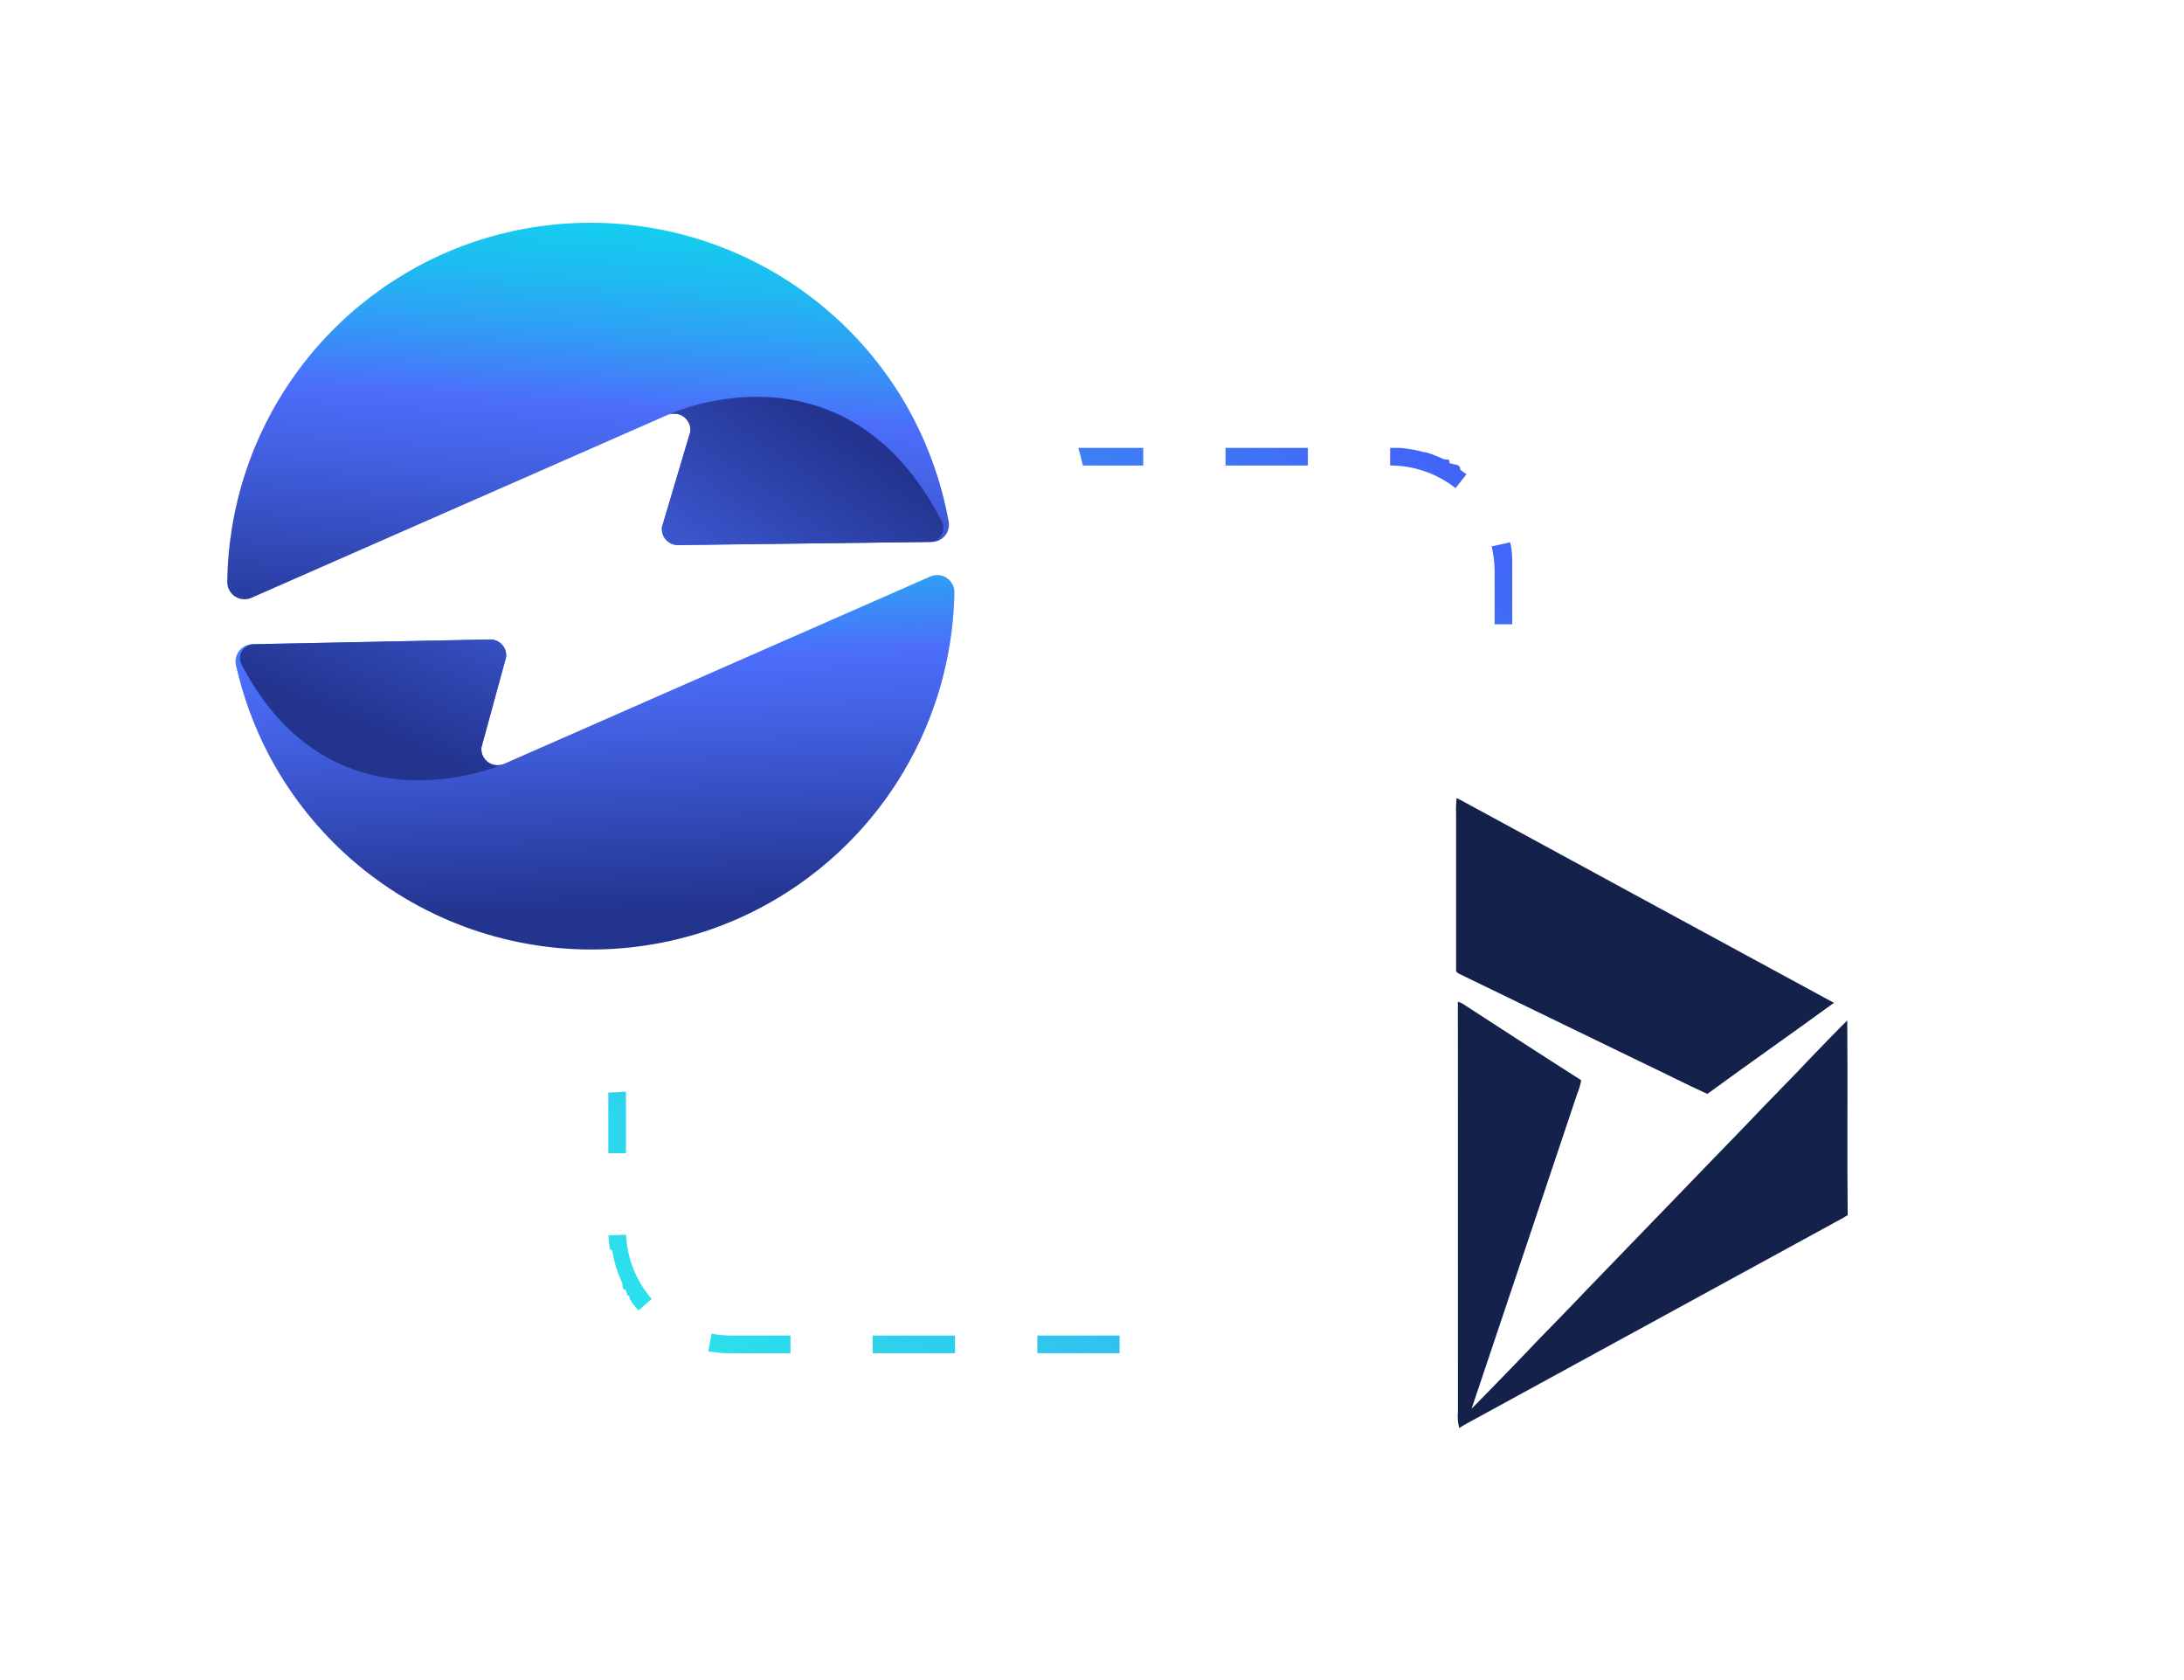
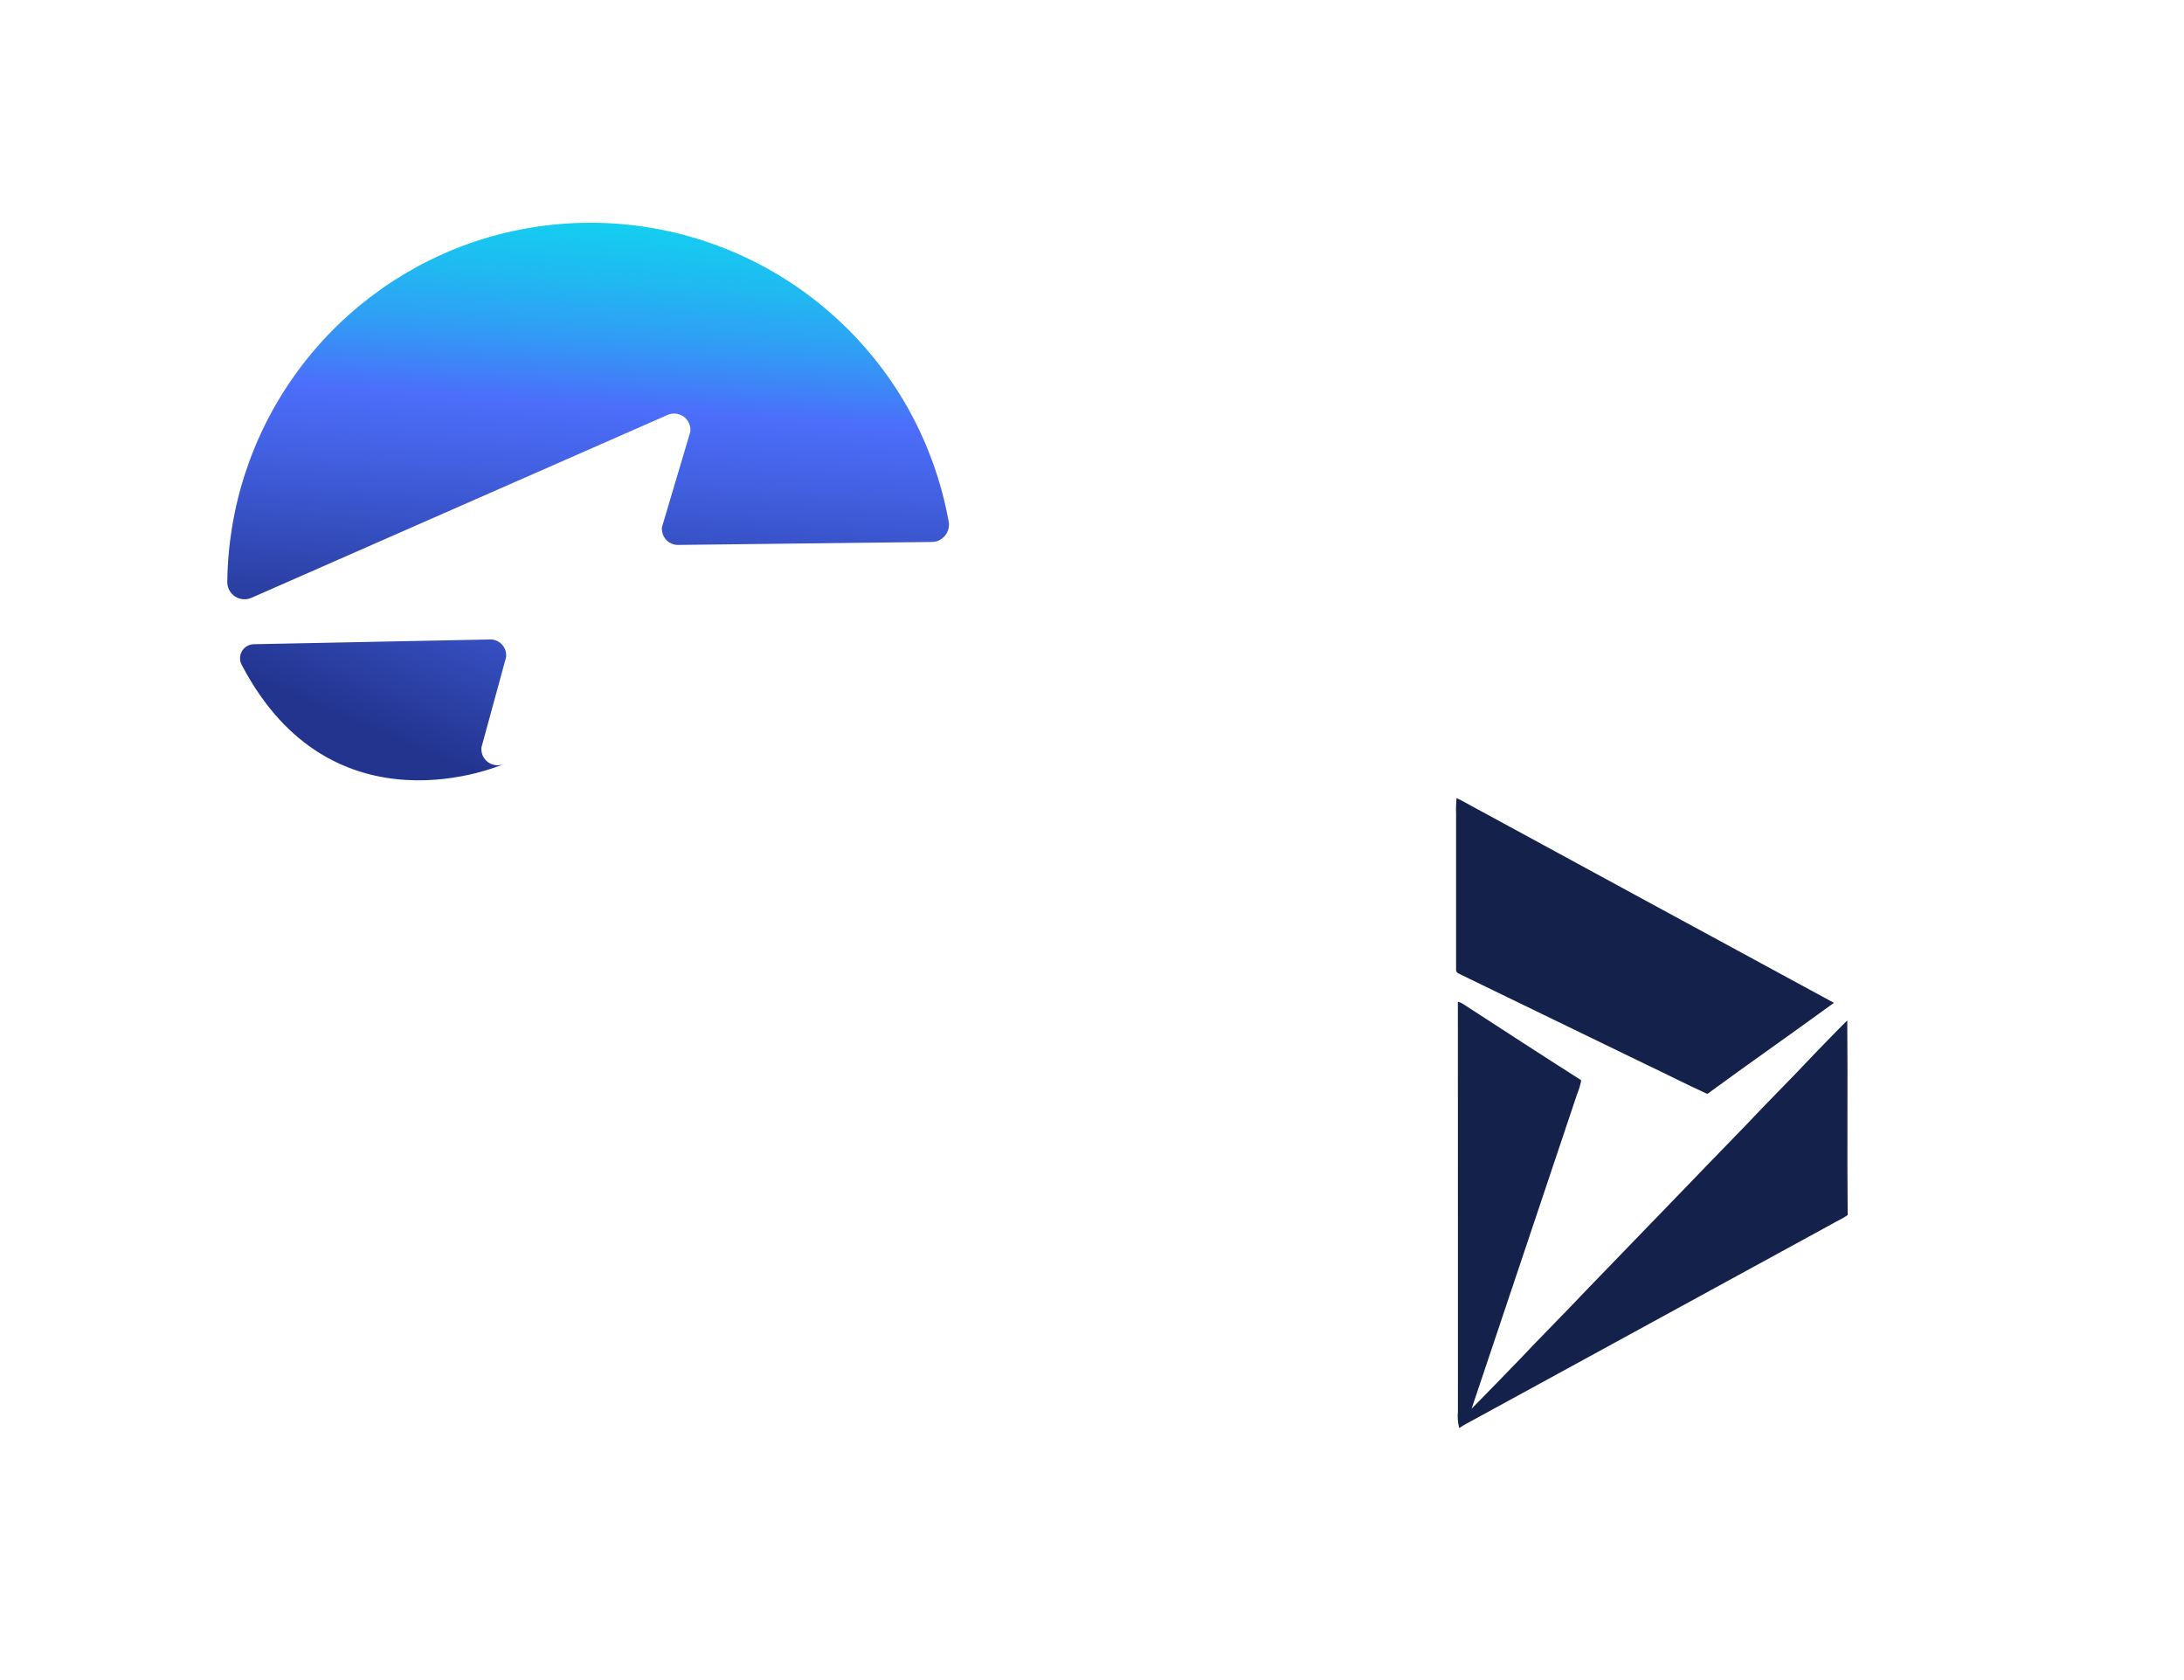
<svg xmlns="http://www.w3.org/2000/svg" width="156" height="120" viewBox="0 0 156 120" fill="none">
  <mask id="mask0_12_37" style="mask-type:alpha" maskUnits="userSpaceOnUse" x="0" y="0" width="156" height="120">
    <rect x="0.5" y="0.5" width="155" height="119" fill="white" stroke="black" />
  </mask>
  <g mask="url(#mask0_12_37)">
-     <path d="M52.269 31.992H58.147V33.251H52.269V31.992ZM64.026 31.992H69.904V33.251H64.026V31.992ZM75.782 31.992H81.661V33.251H75.782V31.992ZM87.539 31.992H93.419V33.251H87.539V31.992ZM99.296 31.992H99.637H99.652H99.679H99.695H99.715H99.729H99.792H99.806H99.834H99.849H99.862H99.883H99.904H99.925H99.939L99.967 31.994H99.973H99.981H100.001H100.008H100.015L100.043 31.996H100.05L100.084 31.999L100.194 32.01C100.669 32.058 101.14 32.145 101.601 32.269L101.667 32.287H101.673H101.679L101.698 32.293H101.703H101.708H101.713L101.726 32.296H101.73H101.732H101.737H101.743H101.749H101.751H101.757H101.763H101.769H101.776L101.782 32.298L101.788 32.3H101.793L101.8 32.302H101.805H101.812H101.817L101.832 32.306H101.836H101.84H101.845L101.865 32.312H101.87H101.875C101.988 32.347 102.1 32.384 102.211 32.422C102.459 32.509 102.701 32.607 102.938 32.715L102.964 32.727L102.968 32.729L102.973 32.732L102.998 32.743L103.003 32.745L103.008 32.748L103.027 32.757L103.031 32.758L103.035 32.76L103.054 32.769L103.058 32.771L103.062 32.773L103.066 32.775L103.081 32.782L103.085 32.784L103.089 32.786L103.094 32.788L103.098 32.79L103.112 32.797H103.116H103.118H103.122H103.123H103.127L103.14 32.804H103.144H103.146H103.149H103.151H103.154H103.156H103.159L103.168 32.808H103.171H103.173H103.177H103.179H103.182H103.185H103.187H103.19H103.193H103.196L103.201 32.81H103.204H103.206H103.209H103.212H103.214H103.218H103.22H103.224L103.23 32.814H103.232H103.236H103.238H103.241H103.243H103.247H103.249H103.252H103.254L103.266 32.82H103.27H103.272H103.275H103.277H103.28H103.283H103.286H103.288L103.294 32.823H103.296H103.299H103.302H103.305H103.307H103.31H103.313H103.316H103.318L103.323 32.826H103.326H103.329H103.332H103.334H103.337H103.34H103.343H103.346H103.349H103.351L103.356 32.828H103.359H103.362H103.365H103.368H103.37H103.373H103.376H103.379H103.381H103.384H103.388L103.392 32.83H103.394H103.397H103.4H103.403H103.405H103.408H103.411H103.414H103.416L103.42 32.832L103.424 32.834H103.427H103.429H103.432H103.435H103.438H103.44H103.443H103.446L103.449 32.836H103.451L103.456 32.838H103.459H103.462H103.464H103.467H103.47H103.473H103.475H103.478H103.481L103.486 32.841L103.49 32.843H103.492H103.495H103.498H103.501H103.503L103.551 33.085L103.556 33.088L103.561 33.091L103.565 33.093H103.567L103.57 33.095H103.572H103.576H103.578L103.581 33.096H103.583L103.588 33.099L103.592 33.102H103.594H103.598H103.6H103.603H103.605H103.608H103.611L103.615 33.104L103.62 33.107H103.622L103.625 33.108H103.627H103.63H103.633H103.636H103.638L103.642 33.11H103.643L103.649 33.113H103.651H103.654H103.657H103.659H103.662L103.665 33.115H103.667H103.67H103.673H103.676L103.68 33.117L103.683 33.119H103.685H103.688H103.691H103.694H103.696L103.699 33.121H103.701L103.705 33.123L103.71 33.126H103.712L103.715 33.128H103.718H103.721H103.723H103.726H103.728L103.732 33.13H103.734L103.744 33.136H103.747H103.75H103.752H103.755H103.757H103.76H103.762H103.765H103.767L103.772 33.139L103.776 33.141H103.778L103.782 33.143H103.784H103.787H103.789L103.793 33.145L103.797 33.148L103.801 33.15H103.804H103.807H103.809H103.812H103.814H103.817H103.82L103.823 33.153H103.825L103.83 33.155H103.832L103.835 33.157H103.837H103.84H103.843H103.846H103.848L103.851 33.159H103.853L103.857 33.162H103.86L103.863 33.164H103.865H103.868H103.871H103.873H103.876H103.879H103.881L103.884 33.166H103.887L103.892 33.169H103.894H103.897H103.9H103.902H103.905H103.908H103.91L103.913 33.17H103.915L103.919 33.173L103.923 33.175L103.926 33.177H103.928L103.931 33.179H103.934H103.936H103.939H103.941H103.944H103.946L103.951 33.182H103.954H103.956H103.959H103.961H103.964H103.967H103.969H103.972H103.974H103.977L103.982 33.185H103.984L103.987 33.186H103.989H103.992H103.994H103.997H104L104.003 33.188H104.005L104.008 33.19L104.012 33.193L104.015 33.195H104.018H104.02H104.023H104.025H104.028H104.031L104.034 33.197L104.037 33.199L104.043 33.203H104.045L104.048 33.205H104.051L104.053 33.207H104.056H104.059H104.061H104.064H104.066L104.071 33.21H104.074L104.076 33.212H104.079L104.082 33.213H104.084L104.087 33.215H104.089L104.092 33.217H104.094L104.105 33.224L104.108 33.227H104.11L104.113 33.229L104.117 33.231L104.12 33.233L104.128 33.238L104.131 33.24H104.133L104.136 33.242H104.138L104.141 33.244H104.144L104.147 33.246L104.158 33.254L104.161 33.256L104.165 33.258L104.168 33.26L104.172 33.263L104.185 33.272L104.188 33.274L104.192 33.277L104.21 33.289L104.214 33.291L104.218 33.294L104.221 33.297L104.239 33.308L104.243 33.311L104.247 33.314L104.264 33.326L104.269 33.329L104.317 33.559L104.321 33.562L104.339 33.575L104.343 33.578L104.347 33.58L104.369 33.596L104.374 33.599L104.433 33.641L104.46 33.661C104.557 33.731 104.653 33.803 104.746 33.876L103.966 34.866C102.636 33.816 100.989 33.246 99.294 33.249L99.296 31.992ZM107.868 38.734C107.897 38.856 107.924 38.979 107.949 39.104V39.111L107.955 39.143V39.151V39.158L107.961 39.19V39.197V39.204L107.965 39.228V39.235V39.242L107.971 39.274V39.281V39.288L107.976 39.319V39.326V39.333L107.98 39.357V39.364V39.371V39.379L107.984 39.403V39.41V39.417L107.989 39.449V39.456V39.463L107.993 39.487V39.494V39.501V39.508L107.996 39.532V39.539V39.546V39.554L107.999 39.578V39.585V39.592V39.599L108.001 39.615V39.623V39.629V39.636L108.004 39.66V39.667V39.674V39.681L108.007 39.705V39.711V39.718V39.724L108.009 39.74V39.748V39.755V39.761V39.769V39.785V39.792V39.799V39.805L108.012 39.83V39.836V39.843V39.85L108.014 39.874V39.881V39.887V39.895V39.911V39.918V39.925V39.931V39.938V39.954V39.961V39.967V39.976L108.016 40V40.026V40.042V40.049V40.066V40.074V40.09V40.123V40.13V40.229V40.245V40.278V40.294V40.327V40.343V40.385V40.426V40.468V40.484V40.575C108.016 40.575 108.016 40.575 108.016 40.577V40.66C108.016 40.662 108.016 40.665 108.016 40.667V40.678C108.016 40.678 108.016 40.681 108.016 40.683V40.686C108.016 40.686 108.016 40.689 108.016 40.691C108.016 40.692 108.016 40.693 108.016 40.694C108.016 40.695 108.016 40.697 108.016 40.699V40.702C108.016 40.704 108.016 40.706 108.016 40.708C108.016 40.71 108.016 40.708 108.016 40.71C108.016 40.712 108.016 40.715 108.016 40.718V40.724C108.016 40.724 108.016 40.726 108.016 40.727C108.016 40.728 108.016 40.73 108.016 40.732V40.735C108.016 40.735 108.016 40.738 108.016 40.739V40.751C108.016 40.753 108.016 40.755 108.016 40.757C108.016 40.757 108.016 40.762 108.016 40.765C108.016 40.767 108.016 40.765 108.016 40.767C108.016 40.769 108.016 40.77 108.016 40.772C108.016 40.774 108.016 40.772 108.016 40.775C108.016 40.778 108.016 40.779 108.016 40.78C108.016 40.782 108.016 40.78 108.016 40.783C108.016 40.786 108.016 40.787 108.016 40.788C108.016 40.79 108.016 40.791 108.016 40.791C108.016 40.792 108.016 40.795 108.016 40.796V40.799C108.016 40.801 108.016 40.804 108.016 40.807V44.592H106.757V40.809C106.757 40.209 106.686 39.612 106.546 39.028L107.868 38.734ZM106.854 50.47H108.114V56.349H106.854V50.47ZM106.854 62.227H108.114V68.106H106.854V62.227ZM106.854 73.984H108.114V79.862H106.854V73.984ZM106.854 85.74H108.114V87.836C108.114 87.838 108.114 87.841 108.114 87.843V87.845C108.114 87.845 108.114 87.849 108.114 87.85C108.114 87.852 108.114 87.853 108.114 87.853C108.114 87.854 108.114 87.856 108.114 87.858C108.114 87.859 108.114 87.86 108.114 87.861C108.114 87.861 108.114 87.864 108.114 87.865V87.868C108.114 87.868 108.114 87.871 108.114 87.873C108.114 87.874 108.114 87.875 108.114 87.876C108.114 87.877 108.114 87.878 108.114 87.88V87.887C108.114 87.887 108.114 87.889 108.114 87.891C108.114 87.892 108.114 87.893 108.114 87.894C108.114 87.896 108.114 87.897 108.114 87.898V87.902C108.114 87.902 108.114 87.904 108.114 87.905C108.114 87.906 108.114 87.908 108.114 87.909C108.114 87.91 108.114 87.912 108.114 87.913V87.917C108.114 87.917 108.114 87.919 108.114 87.92V87.925C108.114 87.925 108.114 87.925 108.114 87.928V87.935C108.114 87.938 108.114 87.94 108.114 87.942C108.114 87.945 108.114 87.942 108.114 87.945C108.114 87.947 108.114 87.948 108.114 87.95C108.114 87.951 108.114 87.952 108.114 87.952C108.114 87.953 108.114 87.955 108.114 87.956V87.997C108.114 87.997 108.114 87.999 108.114 88.001V88.019C108.114 88.019 108.114 88.022 108.114 88.023V88.333V88.35V88.431V88.455V88.528L108.111 88.554V88.625L108.108 88.658V88.715V88.721C108.108 88.735 108.106 88.748 108.104 88.761V88.767V88.773V88.779V88.784V88.79V88.796V88.802V88.809C108.104 88.825 108.101 88.841 108.099 88.857V88.863V88.869V88.876V88.882V88.888V88.894C108.096 88.915 108.094 88.935 108.091 88.956V88.962V88.969V88.975V88.982C108.088 89.009 108.084 89.036 108.08 89.064V89.071V89.078C108.076 89.105 108.072 89.132 108.068 89.159C108.013 89.516 107.937 89.869 107.839 90.216V90.223V90.229C107.832 90.253 107.825 90.277 107.818 90.302V90.308V90.314V90.32V90.326V90.331L107.805 90.376V90.382V90.387V90.392V90.398V90.403V90.408V90.413V90.418V90.422L107.797 90.446V90.451V90.455V90.457V90.462V90.464V90.468V90.471V90.475V90.477V90.481V90.484V90.488V90.49V90.495V90.497V90.501V90.504V90.508V90.51V90.515L107.792 90.53V90.533V90.537V90.539V90.543V90.546V90.55V90.552V90.556V90.559V90.563V90.566V90.569V90.573V90.576V90.579V90.583V90.586V90.59V90.593V90.596V90.6V90.603V90.607V90.609L107.787 90.623L107.785 90.629V90.634V90.636V90.64V90.642V90.647V90.649V90.653V90.656V90.66V90.662V90.667V90.672L107.783 90.678L107.781 90.684L107.767 90.725L107.765 90.731L107.763 90.737L107.76 90.743L107.758 90.75L107.756 90.757C107.671 90.993 107.577 91.225 107.473 91.452L106.328 90.928C106.78 89.942 107.013 88.869 107.01 87.784L106.854 85.74ZM102.754 94.559L103.331 95.679C103.272 95.709 103.213 95.739 103.153 95.768L103.146 95.771L103.118 95.785L103.111 95.788L103.105 95.791L103.084 95.801L103.079 95.804L103.073 95.806L103.068 95.809L103.054 95.816H103.052L103.047 95.818H103.045L103.04 95.82H103.038L103.033 95.823L103.026 95.826L103.019 95.829H103.017L103.012 95.831H103.01L103.005 95.833H103.003L102.999 95.835H102.996L102.991 95.837H102.989L102.983 95.84H102.98L102.976 95.842H102.974H102.97H102.967H102.963H102.96L102.956 95.843H102.952L102.947 95.846H102.943H102.94H102.936H102.933H102.929H102.926H102.923H102.92L102.911 95.849H102.907H102.905H102.901H102.898H102.894H102.891H102.887H102.885L102.87 95.856L102.866 95.858H102.863L102.859 95.859H102.857L102.852 95.862L102.836 95.869L102.831 95.871H102.83L102.825 95.873L102.82 95.875L102.798 95.885L102.793 95.887L102.788 95.889L102.765 95.899L102.76 95.901L102.755 95.903L102.731 95.913L102.725 95.916L102.72 95.918L102.689 95.931L102.683 95.933C102.104 96.172 101.502 96.348 100.886 96.457L100.845 96.465L100.812 96.471H100.805L100.765 96.477H100.758L100.725 96.483H100.718L100.685 96.488H100.677H100.67L100.644 96.492H100.637H100.629L100.609 96.495H100.602H100.595H100.588L100.563 96.498H100.555H100.548L100.523 96.502H100.516H100.508L100.483 96.505H100.476H100.469H100.462L100.443 96.507H100.436H100.429H100.421L100.403 96.51H100.396H100.388H100.381H100.379L100.362 96.512H100.355H100.348H100.34H100.338L100.321 96.514H100.313H100.306H100.298H100.291H100.278H100.271H100.264H100.256H100.249H100.238H100.23H100.223H100.215H100.207H100.196H100.189H100.181H100.173H100.166H100.154H100.147H100.139H100.131H100.124H100.112H100.105H100.098H100.09H100.082H100.072H100.064H100.056H100.048H100.041H100.033H100.023H100.014H100.006H99.999H99.991H99.981H99.973H99.965H99.949H99.938H99.899H99.889H99.857H99.847H99.815H99.805H97.646V95.254H99.333C100.512 95.296 101.684 95.058 102.754 94.559ZM85.852 95.394H91.73V96.654H85.852L85.852 95.394ZM74.095 95.394H79.973V96.654H74.095L74.095 95.394ZM62.338 95.394H68.216V96.654H62.338L62.338 95.394ZM50.829 95.258C51.303 95.349 51.785 95.394 52.268 95.394H56.46V96.654H51.935H51.898H51.835L51.772 96.651H51.729C51.434 96.633 51.143 96.601 50.856 96.555H50.849H50.843H50.836H50.83H50.823H50.816L50.769 96.546H50.762H50.755H50.749H50.742H50.736H50.729H50.722H50.715H50.709H50.702H50.695H50.688H50.68H50.673H50.666H50.66H50.653H50.647H50.64H50.633H50.627H50.62H50.614H50.608H50.601H50.595H50.59L50.829 95.258ZM44.718 88.187C44.794 89.881 45.44 91.499 46.55 92.779L45.598 93.603C45.49 93.479 45.385 93.351 45.285 93.221L45.264 93.194L45.261 93.19L45.258 93.186L45.245 93.169L45.242 93.165L45.238 93.161L45.222 93.139L45.219 93.135L45.216 93.131L45.2 93.109L45.197 93.105L45.194 93.101L45.181 93.084L45.179 93.081L45.176 93.077L45.174 93.073L45.165 93.062L45.163 93.059L45.161 93.056V93.053L45.158 93.05L45.156 93.047L45.151 93.04L45.148 93.037L45.146 93.033V93.032L45.144 93.029L45.142 93.026V93.024L45.139 93.021L45.134 93.013L45.132 93.009L45.129 93.006L45.127 93.003V93.001L45.125 92.998V92.996L45.117 92.985L45.115 92.982L45.113 92.979V92.977L45.111 92.974L45.108 92.971L45.104 92.964V92.962L45.102 92.959V92.957L45.1 92.954V92.952L45.098 92.949V92.947L45.096 92.944V92.942L45.094 92.939V92.937L45.09 92.932V92.93L45.089 92.927V92.924V92.922V92.92L45.087 92.917V92.915L45.085 92.912V92.91L45.081 92.905V92.903L45.079 92.9V92.898L45.078 92.895V92.893L45.019 92.857V92.855L45.016 92.852V92.85L45.014 92.847L45.01 92.841V92.839L45.008 92.836V92.834L45.007 92.831V92.829L45.005 92.826V92.824V92.821V92.819V92.816L45 92.81V92.808L44.998 92.806V92.803V92.8V92.798L44.997 92.795V92.793L44.994 92.79L44.99 92.784L44.988 92.781V92.779L44.986 92.776V92.774L44.983 92.771V92.769L44.982 92.766V92.764V92.761L44.979 92.757V92.755L44.977 92.751V92.749L44.975 92.746V92.743V92.741V92.738V92.736V92.733V92.731L44.971 92.725V92.723V92.721V92.718V92.716V92.713V92.71V92.708V92.705V92.703V92.7V92.697L44.968 92.692L44.966 92.689V92.687L44.964 92.684V92.682V92.679V92.677V92.674V92.671V92.669V92.666L44.961 92.661V92.659V92.656V92.654V92.651V92.648V92.646V92.643V92.641L44.959 92.638V92.636L44.956 92.631V92.629L44.954 92.626V92.623V92.62V92.618V92.615V92.612V92.61V92.607L44.952 92.604L44.95 92.601L44.948 92.597L44.946 92.595V92.592V92.59V92.587V92.584L44.944 92.582V92.579L44.943 92.576V92.574L44.939 92.569L44.937 92.565V92.563V92.56V92.558V92.555V92.552V92.55V92.547L44.935 92.544L44.933 92.541L44.8 92.529V92.526V92.524V92.521L44.798 92.518V92.516V92.513V92.511V92.508V92.506V92.503L44.795 92.498V92.496V92.493V92.49V92.487L44.793 92.484V92.482L44.791 92.479V92.477L44.79 92.474V92.472L44.787 92.467V92.465L44.785 92.462V92.459V92.457V92.454V92.451V92.448V92.445V92.443L44.783 92.44V92.437L44.78 92.433V92.43V92.428V92.425V92.423V92.42V92.418L44.778 92.415V92.412L44.776 92.409L44.771 92.401V92.4L44.77 92.396V92.394L44.768 92.391V92.389L44.766 92.386V92.384V92.381V92.379L44.762 92.373V92.371V92.368V92.366V92.363V92.361V92.358V92.355V92.352V92.35V92.347V92.345L44.758 92.338L44.756 92.335V92.333V92.33V92.327L44.755 92.325L44.752 92.321L44.745 92.309V92.307V92.305V92.302V92.299V92.297V92.294V92.292V92.289V92.287L44.739 92.275V92.273L44.737 92.27V92.268L44.735 92.265V92.263L44.733 92.259V92.257L44.732 92.254L44.727 92.246L44.725 92.243L44.723 92.239V92.237L44.721 92.234L44.719 92.23L44.712 92.218L44.71 92.215V92.213L44.708 92.21V92.208L44.706 92.205V92.202L44.705 92.199L44.698 92.187V92.185L44.696 92.181V92.18L44.694 92.176V92.174L44.692 92.171L44.691 92.167L44.686 92.159L44.684 92.156V92.153V92.15V92.147V92.145V92.142V92.139L44.677 92.128V92.124V92.122L44.545 92.096V92.094V92.092V92.09L44.542 92.086L44.535 92.073L44.533 92.069L44.531 92.065L44.529 92.062L44.527 92.058L44.52 92.044L44.517 92.041L44.516 92.037L44.513 92.033L44.506 92.02L44.504 92.016L44.502 92.013L44.5 92.009L44.498 92.005L44.493 91.996V91.993V91.991V91.987V91.986V91.982V91.98V91.977L44.491 91.973L44.486 91.964L44.484 91.961V91.959V91.956V91.954V91.95V91.948V91.945V91.943L44.478 91.931V91.929V91.926V91.924V91.92V91.918V91.915V91.913V91.91L44.474 91.902V91.899V91.897V91.893V91.891V91.888V91.886V91.882L44.472 91.879L44.468 91.871V91.869V91.866V91.864V91.861V91.858V91.855V91.853V91.85V91.847V91.844L44.466 91.839V91.837V91.833V91.83V91.828V91.825V91.822V91.819V91.816V91.814V91.811L44.464 91.806V91.803V91.8V91.797V91.795V91.792V91.789V91.786V91.783V91.78V91.778L44.462 91.773L44.46 91.77V91.767V91.764V91.761V91.759V91.756V91.753V91.75V91.748V91.744V91.742L44.458 91.737V91.734V91.731V91.728V91.725V91.722V91.719V91.717V91.714V91.712L44.455 91.707V91.705L44.454 91.701V91.698V91.695V91.692V91.689V91.686V91.683V91.681V91.677L44.451 91.672L44.449 91.668V91.666V91.662V91.66L44.447 91.656L44.446 91.652L44.443 91.647L44.44 91.641L44.438 91.637V91.635L44.436 91.631L44.435 91.627L44.432 91.623L44.427 91.611L44.425 91.606V91.603V91.601L44.423 91.597V91.595L44.42 91.59L44.418 91.584L44.416 91.579L44.414 91.575L44.412 91.571L44.41 91.566L44.404 91.554L44.401 91.549L44.399 91.545L44.397 91.54L44.389 91.522L44.387 91.516L44.385 91.511L44.382 91.506L44.374 91.488L44.372 91.482L44.369 91.477L44.359 91.453L44.356 91.447C44.063 90.781 43.854 90.082 43.734 89.364V89.357L43.73 89.331V89.325V89.319V89.313L43.561 89.234V89.229V89.224V89.223V89.218V89.212V89.206V89.2V89.198V89.194V89.192V89.188V89.178V89.174V89.171V89.166V89.141L43.558 89.127V89.125V89.121V89.119V89.115V89.113V89.109V89.104L43.556 89.087V89.082V89.077L43.532 89.03V89.024C43.497 88.767 43.473 88.507 43.461 88.243L44.718 88.187ZM43.451 76.487H44.711V82.366H43.451V76.487ZM43.451 64.731H44.711V70.609H43.451V64.731ZM43.451 52.974H44.711V58.853H43.451V52.974ZM43.451 41.217H44.711V47.096H43.451V41.217ZM49.798 32.342L50.151 33.552C48.525 34.03 47.105 35.038 46.118 36.416L45.094 35.683C46.244 34.074 47.9 32.898 49.798 32.342Z" fill="url(#paint0_linear_12_37)" />
    <g filter="url(#filter0_d_12_37)">
-       <path d="M114.958 114.692C134.346 114.692 150.064 98.861 150.064 79.332C150.064 59.803 134.346 43.972 114.958 43.972C95.57 43.972 79.853 59.803 79.853 79.332C79.853 98.861 95.57 114.692 114.958 114.692Z" fill="white" />
      <path d="M104.044 56.999C104.693 57.323 105.315 57.694 105.959 58.028C114.299 62.566 122.644 67.099 130.995 71.628C127.996 73.816 124.947 75.942 121.952 78.135C120.476 77.466 119.033 76.716 117.566 76.026C113.203 73.911 108.836 71.792 104.465 69.671C104.277 69.562 103.96 69.505 104.007 69.224C104.011 65.525 104.011 61.825 104.007 58.123C103.991 57.748 104.004 57.372 104.044 56.999Z" fill="#14214B" />
      <path d="M104.134 71.545C104.273 71.582 104.405 71.641 104.524 71.722C107.325 73.542 110.128 75.363 112.945 77.158C112.885 77.489 112.789 77.812 112.659 78.121C110.144 85.609 107.63 93.14 105.114 100.62C106.247 99.473 107.366 98.315 108.487 97.158C110.12 95.424 111.811 93.746 113.444 92.012C117.203 88.141 120.944 84.237 124.704 80.368C126.313 78.657 127.982 77.006 129.588 75.293C130.372 74.49 131.147 73.673 131.947 72.885C131.989 77.515 131.93 82.156 131.977 86.787C131.607 87.047 131.187 87.224 130.796 87.456C122.338 92.079 113.879 96.701 105.419 101.321C105.018 101.541 104.611 101.745 104.23 102C104.129 101.611 104.098 101.207 104.138 100.808C104.135 91.053 104.134 81.299 104.134 71.545Z" fill="#14214B" />
    </g>
    <g filter="url(#filter1_d_12_37)">
      <path d="M42.203 78.06C62.154 78.06 78.326 61.773 78.326 41.683C78.326 21.592 62.154 5.305 42.203 5.305C22.253 5.305 6.08 21.592 6.08 41.683C6.08 61.773 22.253 78.06 42.203 78.06Z" fill="white" />
    </g>
-     <path d="M36.041 54.541L66.448 41.178C66.635 41.095 66.841 41.061 67.045 41.077C67.249 41.094 67.446 41.162 67.618 41.274C67.789 41.386 67.93 41.54 68.027 41.721C68.124 41.901 68.174 42.103 68.173 42.308C68.082 47.634 66.356 52.803 63.229 57.115C60.101 61.427 55.724 64.673 50.689 66.413C44.787 68.435 38.355 68.272 32.562 65.953C26.77 63.634 22.003 59.313 19.127 53.776C18.106 51.793 17.341 49.688 16.853 47.512C16.814 47.334 16.814 47.15 16.855 46.972C16.896 46.795 16.975 46.628 17.088 46.485C17.201 46.342 17.344 46.225 17.507 46.144C17.67 46.063 17.849 46.019 18.031 46.016L34.998 45.673C35.161 45.669 35.322 45.701 35.472 45.765C35.621 45.83 35.755 45.926 35.864 46.047C35.973 46.167 36.055 46.31 36.103 46.466C36.152 46.621 36.166 46.785 36.145 46.946L34.388 53.379C34.365 53.584 34.398 53.791 34.483 53.979C34.568 54.168 34.702 54.33 34.871 54.448C35.04 54.567 35.237 54.639 35.443 54.655C35.649 54.671 35.855 54.632 36.041 54.541Z" fill="url(#paint1_linear_12_37)" />
    <path d="M34.39 53.379C34.367 53.584 34.4 53.792 34.484 53.98C34.569 54.168 34.703 54.33 34.872 54.449C35.041 54.568 35.239 54.639 35.445 54.656C35.65 54.672 35.857 54.633 36.042 54.542L35.935 54.592C35.935 54.592 23.773 59.95 17.256 47.471C17.179 47.32 17.142 47.152 17.147 46.982C17.152 46.813 17.201 46.647 17.288 46.502C17.375 46.356 17.497 46.235 17.644 46.149C17.79 46.064 17.956 46.017 18.126 46.013L35 45.674C35.163 45.67 35.325 45.701 35.474 45.766C35.624 45.83 35.757 45.926 35.866 46.047C35.975 46.168 36.057 46.311 36.105 46.466C36.154 46.621 36.168 46.785 36.148 46.947L34.39 53.379Z" fill="url(#paint2_linear_12_37)" />
    <path d="M47.637 29.658L17.959 42.699C17.772 42.782 17.568 42.817 17.364 42.8C17.16 42.784 16.963 42.717 16.792 42.606C16.621 42.494 16.48 42.342 16.383 42.162C16.285 41.982 16.234 41.781 16.234 41.577C16.293 36.269 17.977 31.107 21.06 26.786C24.142 22.465 28.474 19.192 33.473 17.407C39.145 15.397 45.338 15.412 51 17.451C56.662 19.491 61.442 23.428 64.53 28.593C66.115 31.266 67.21 34.2 67.763 37.258C67.795 37.434 67.788 37.615 67.742 37.788C67.697 37.962 67.614 38.123 67.5 38.261C67.386 38.4 67.243 38.511 67.082 38.589C66.92 38.666 66.744 38.707 66.564 38.71L48.451 38.922C48.286 38.926 48.122 38.894 47.971 38.829C47.819 38.764 47.684 38.667 47.574 38.544C47.463 38.422 47.38 38.277 47.331 38.12C47.282 37.963 47.267 37.797 47.288 37.633L49.31 30.835C49.333 30.627 49.3 30.417 49.214 30.226C49.128 30.035 48.993 29.871 48.822 29.751C48.651 29.631 48.45 29.558 48.242 29.542C48.033 29.526 47.825 29.566 47.637 29.658Z" fill="url(#paint3_linear_12_37)" />
-     <path d="M49.307 30.84C49.329 30.653 49.304 30.463 49.236 30.288C49.168 30.112 49.057 29.956 48.915 29.833C48.773 29.709 48.602 29.623 48.418 29.581C48.235 29.538 48.044 29.541 47.862 29.59L47.983 29.513C47.983 29.513 60.43 23.9 67.279 37.262C67.355 37.413 67.391 37.581 67.384 37.75C67.377 37.919 67.327 38.083 67.239 38.227C67.151 38.372 67.028 38.492 66.881 38.575C66.734 38.659 66.568 38.704 66.399 38.706L48.447 38.937C48.282 38.941 48.118 38.909 47.967 38.844C47.816 38.778 47.68 38.681 47.569 38.559C47.459 38.436 47.376 38.291 47.327 38.134C47.278 37.976 47.263 37.81 47.283 37.646L49.307 30.84Z" fill="url(#paint4_linear_12_37)" />
  </g>
  <defs>
    <filter id="filter0_d_12_37" x="69.853" y="33.972" width="90.211" height="90.72" filterUnits="userSpaceOnUse" color-interpolation-filters="sRGB">
      <feFlood flood-opacity="0" result="BackgroundImageFix" />
      <feColorMatrix in="SourceAlpha" type="matrix" values="0 0 0 0 0 0 0 0 0 0 0 0 0 0 0 0 0 0 127 0" result="hardAlpha" />
      <feOffset />
      <feGaussianBlur stdDeviation="5" />
      <feColorMatrix type="matrix" values="0 0 0 0 0 0 0 0 0 0 0 0 0 0 0 0 0 0 0.1 0" />
      <feBlend mode="normal" in2="BackgroundImageFix" result="effect1_dropShadow_12_37" />
      <feBlend mode="normal" in="SourceGraphic" in2="effect1_dropShadow_12_37" result="shape" />
    </filter>
    <filter id="filter1_d_12_37" x="-3.92" y="-4.695" width="92.246" height="92.755" filterUnits="userSpaceOnUse" color-interpolation-filters="sRGB">
      <feFlood flood-opacity="0" result="BackgroundImageFix" />
      <feColorMatrix in="SourceAlpha" type="matrix" values="0 0 0 0 0 0 0 0 0 0 0 0 0 0 0 0 0 0 127 0" result="hardAlpha" />
      <feOffset />
      <feGaussianBlur stdDeviation="5" />
      <feColorMatrix type="matrix" values="0 0 0 0 0 0 0 0 0 0 0 0 0 0 0 0 0 0 0.1 0" />
      <feBlend mode="normal" in2="BackgroundImageFix" result="effect1_dropShadow_12_37" />
      <feBlend mode="normal" in="SourceGraphic" in2="effect1_dropShadow_12_37" result="shape" />
    </filter>
    <linearGradient id="paint0_linear_12_37" x1="105.268" y1="34.19" x2="47.59" y2="93.615" gradientUnits="userSpaceOnUse">
      <stop stop-color="#4263F8" />
      <stop offset="1" stop-color="#2BE0EC" />
    </linearGradient>
    <linearGradient id="paint1_linear_12_37" x1="40.034" y1="26.39" x2="41.446" y2="65.362" gradientUnits="userSpaceOnUse">
      <stop stop-color="#0AE0ED" />
      <stop offset="0.098" stop-color="#0CDBED" />
      <stop offset="0.198" stop-color="#13CFEF" />
      <stop offset="0.3" stop-color="#1FBAF1" />
      <stop offset="0.403" stop-color="#309EF5" />
      <stop offset="0.505" stop-color="#4579F9" />
      <stop offset="0.533" stop-color="#4C6EFB" />
      <stop offset="0.659" stop-color="#4260E1" />
      <stop offset="0.927" stop-color="#293D9F" />
      <stop offset="0.992" stop-color="#23348F" />
    </linearGradient>
    <linearGradient id="paint2_linear_12_37" x1="70.015" y1="21.815" x2="52.37" y2="63.439" gradientUnits="userSpaceOnUse">
      <stop stop-color="#0AE0ED" />
      <stop offset="0.098" stop-color="#0CDBED" />
      <stop offset="0.198" stop-color="#13CFEF" />
      <stop offset="0.3" stop-color="#1FBAF1" />
      <stop offset="0.403" stop-color="#309EF5" />
      <stop offset="0.505" stop-color="#4579F9" />
      <stop offset="0.533" stop-color="#4C6EFB" />
      <stop offset="0.659" stop-color="#4260E1" />
      <stop offset="0.927" stop-color="#293D9F" />
      <stop offset="0.992" stop-color="#23348F" />
    </linearGradient>
    <linearGradient id="paint3_linear_12_37" x1="49.792" y1="8.461" x2="46.99" y2="47.607" gradientUnits="userSpaceOnUse">
      <stop stop-color="#0AE0ED" />
      <stop offset="0.098" stop-color="#0CDBED" />
      <stop offset="0.198" stop-color="#13CFEF" />
      <stop offset="0.3" stop-color="#1FBAF1" />
      <stop offset="0.403" stop-color="#309EF5" />
      <stop offset="0.505" stop-color="#4579F9" />
      <stop offset="0.533" stop-color="#4C6EFB" />
      <stop offset="0.659" stop-color="#4260E1" />
      <stop offset="0.927" stop-color="#293D9F" />
      <stop offset="0.992" stop-color="#23348F" />
    </linearGradient>
    <linearGradient id="paint4_linear_12_37" x1="5.727" y1="54.818" x2="34.798" y2="12.744" gradientUnits="userSpaceOnUse">
      <stop stop-color="#0AE0ED" />
      <stop offset="0.098" stop-color="#0CDBED" />
      <stop offset="0.198" stop-color="#13CFEF" />
      <stop offset="0.3" stop-color="#1FBAF1" />
      <stop offset="0.403" stop-color="#309EF5" />
      <stop offset="0.505" stop-color="#4579F9" />
      <stop offset="0.533" stop-color="#4C6EFB" />
      <stop offset="0.659" stop-color="#4260E1" />
      <stop offset="0.927" stop-color="#293D9F" />
      <stop offset="0.992" stop-color="#23348F" />
    </linearGradient>
  </defs>
</svg>